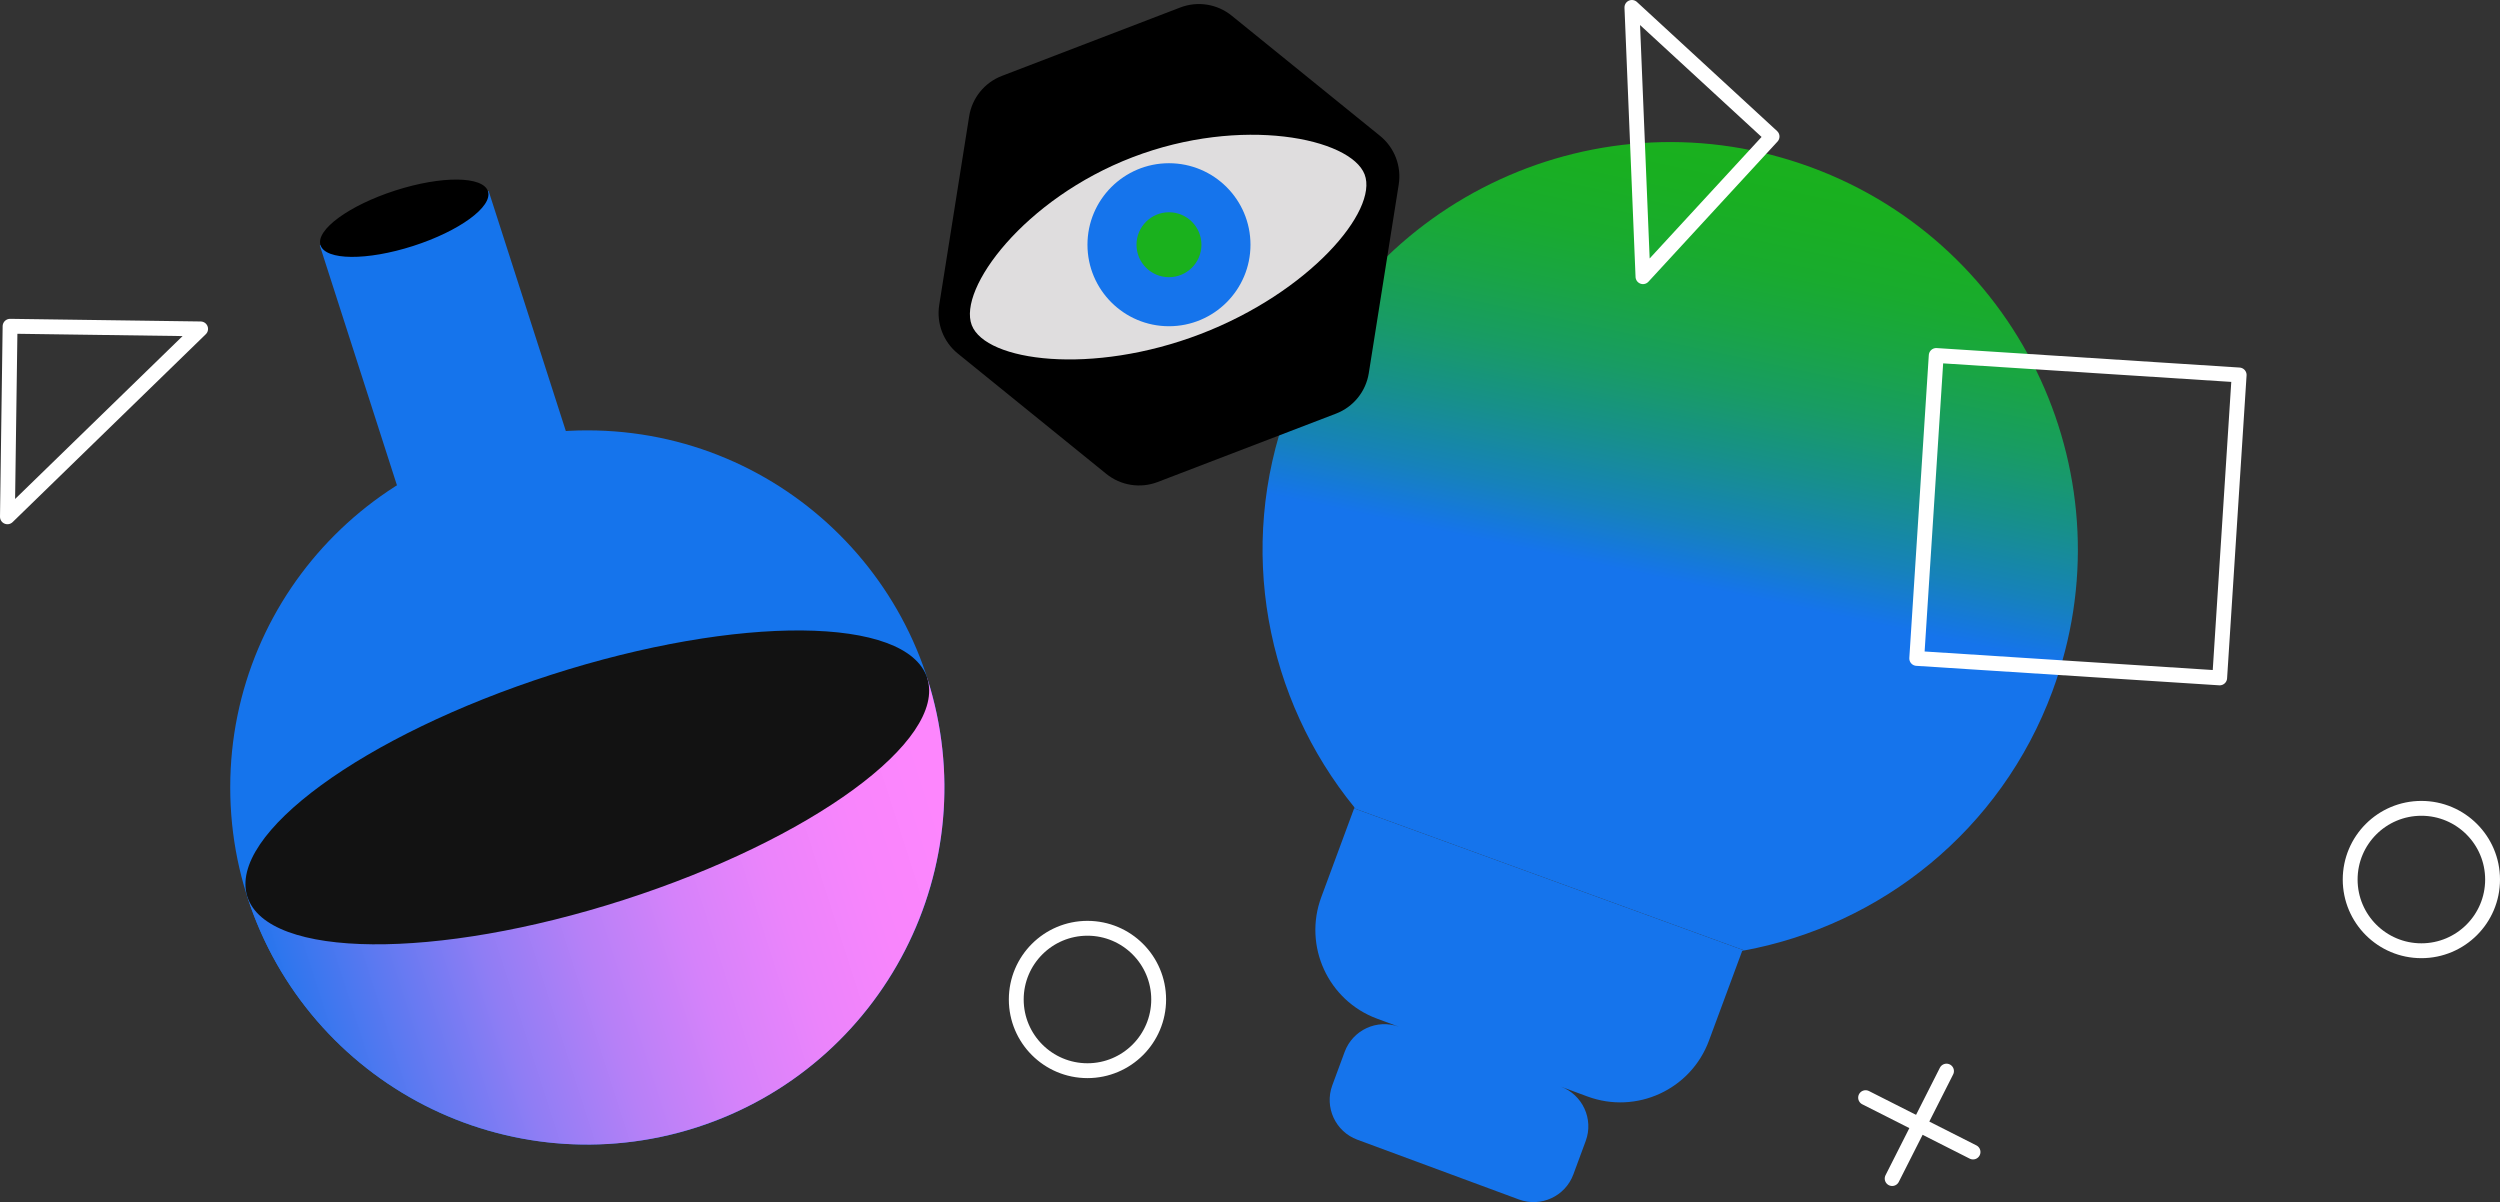
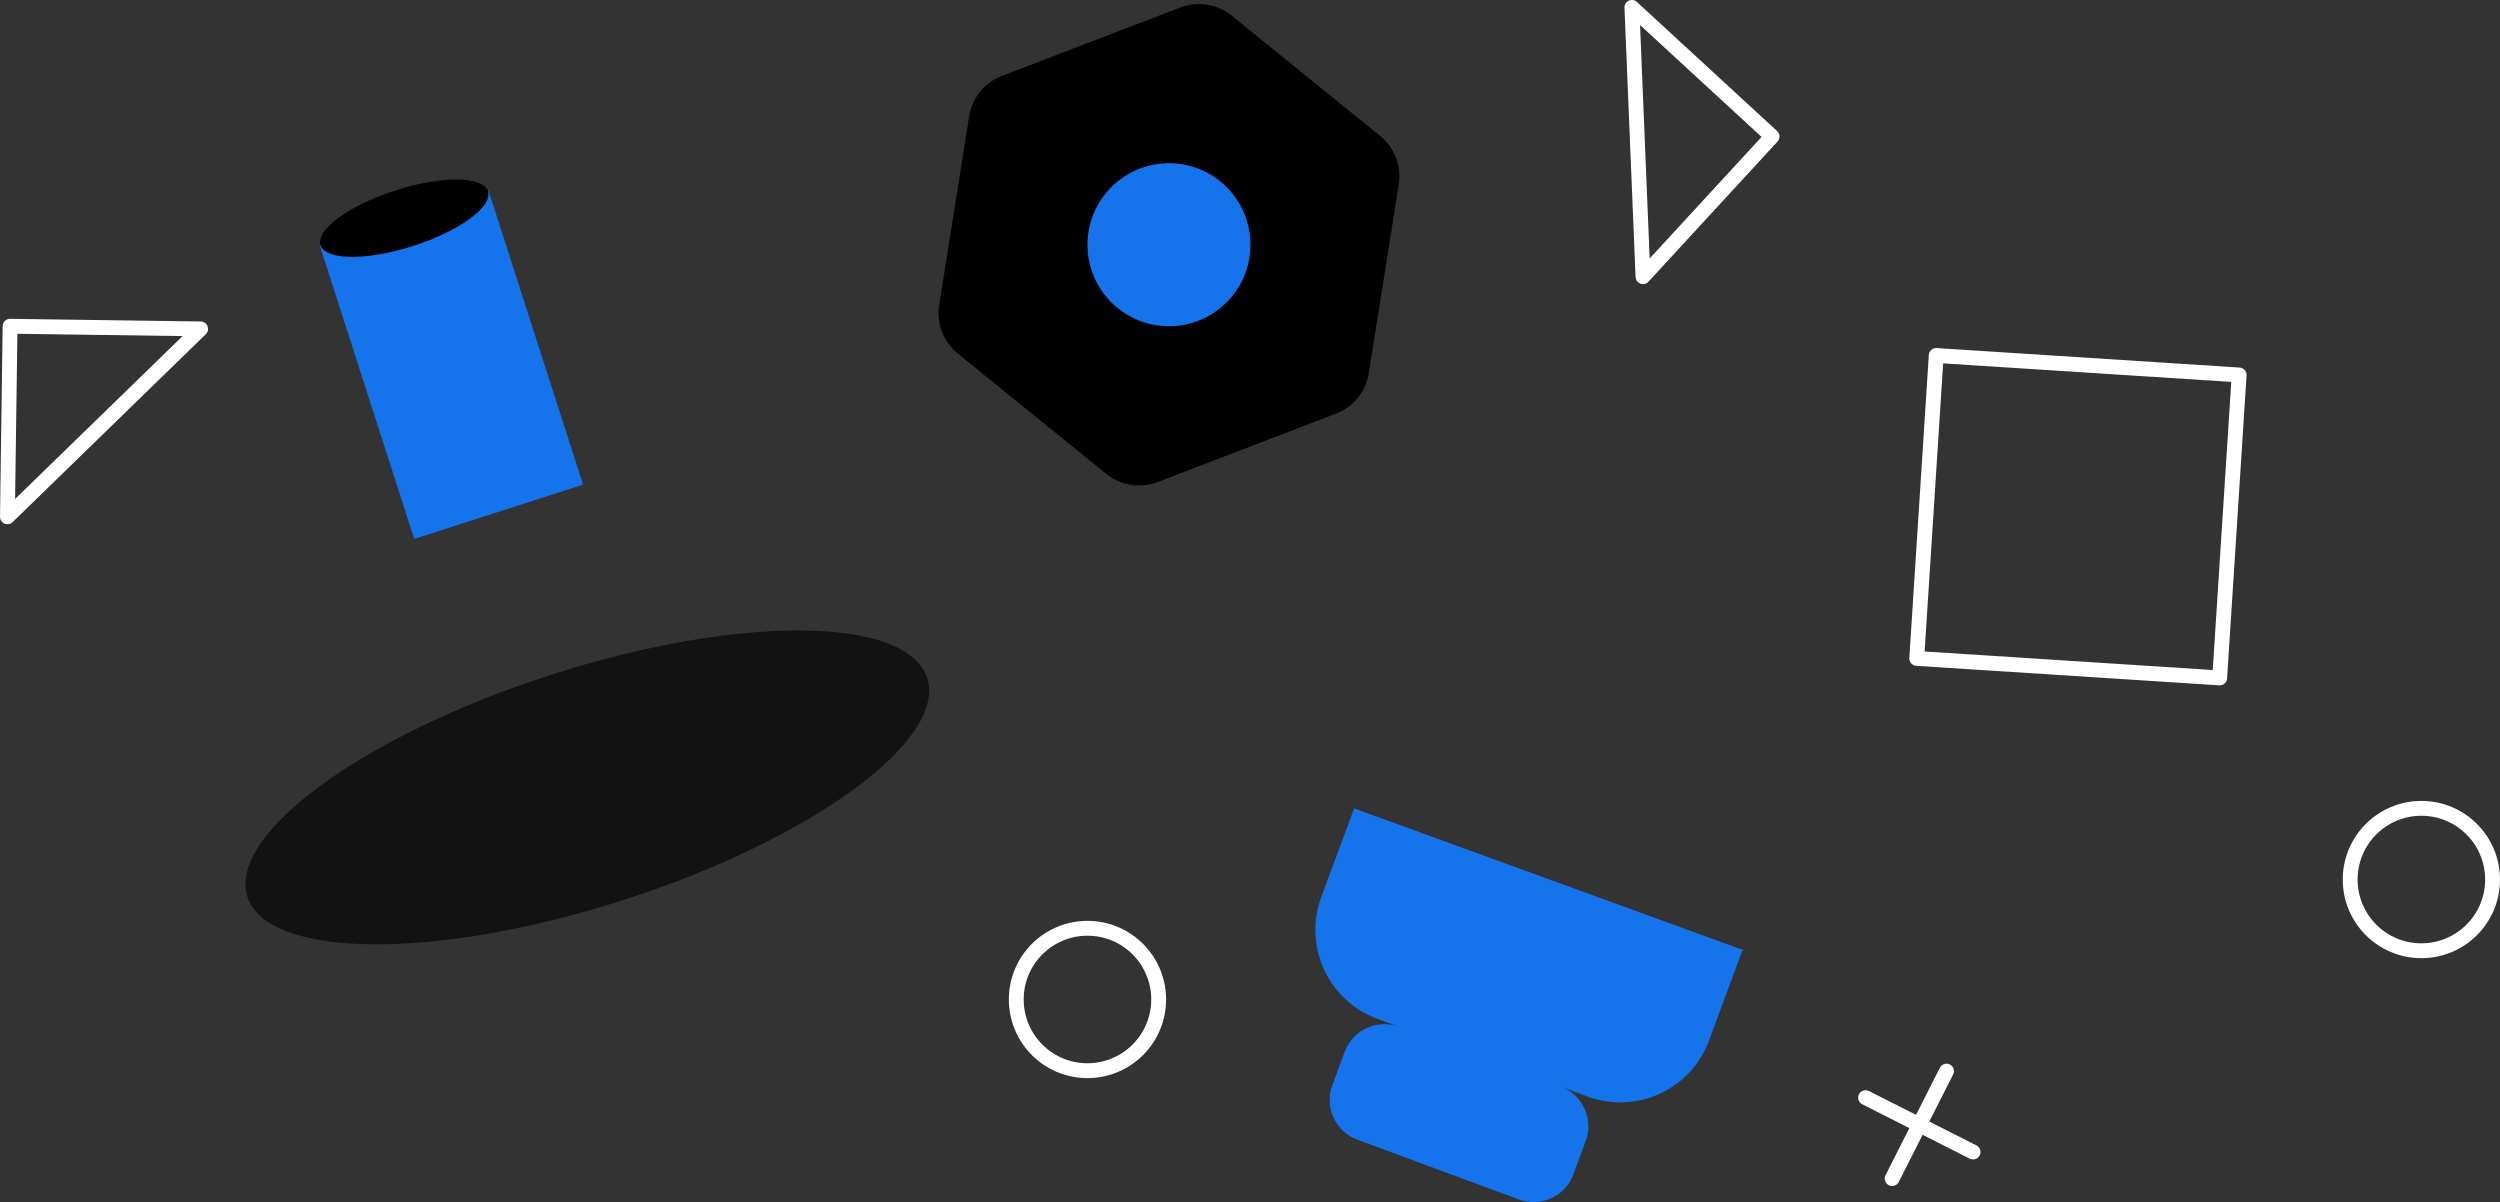
<svg xmlns="http://www.w3.org/2000/svg" id="Layer_2" viewBox="0 0 841.66 404.71">
  <rect x="0" y="0" width="841.66" height="404.71" fill="#333333" stroke="none" />
  <defs>
    <style>.cls-1{fill:url(#linear-gradient);}.cls-1,.cls-2,.cls-3,.cls-4,.cls-5,.cls-6,.cls-7{stroke-width:0px;}.cls-8{fill:none;stroke:#fff;stroke-linecap:round;stroke-linejoin:round;stroke-width:5px;}.cls-2{fill:url(#linear-gradient-2);}.cls-4{fill:#1ab11d;}.cls-5{fill:#121212;}.cls-6{fill:#1574ec;}.cls-7{fill:#dfddde;}</style>
    <linearGradient id="linear-gradient" x1="561.05" y1="46.43" x2="591.93" y2="268.03" gradientTransform="translate(80.28 -187.32) rotate(20.01)" gradientUnits="userSpaceOnUse">
      <stop offset="0" stop-color="#1ab11d" />
      <stop offset=".08" stop-color="#19af21" />
      <stop offset=".18" stop-color="#19ab2e" />
      <stop offset=".27" stop-color="#19a544" />
      <stop offset=".37" stop-color="#189c63" />
      <stop offset=".47" stop-color="#17908a" />
      <stop offset=".58" stop-color="#1682ba" />
      <stop offset=".67" stop-color="#1574ec" />
    </linearGradient>
    <linearGradient id="linear-gradient-2" x1="-876.69" y1="1102.1" x2="-1117.11" y2="1102.1" gradientTransform="translate(818.22 -1029) rotate(-17.83)" gradientUnits="userSpaceOnUse">
      <stop offset="0" stop-color="#fd86fd" />
      <stop offset=".12" stop-color="#f885fc" />
      <stop offset=".25" stop-color="#eb84fb" />
      <stop offset=".39" stop-color="#d582fa" />
      <stop offset=".53" stop-color="#b680f7" />
      <stop offset=".67" stop-color="#8f7df4" />
      <stop offset=".81" stop-color="#5e79f1" />
      <stop offset=".96" stop-color="#2675ed" />
      <stop offset="1" stop-color="#1574ec" />
    </linearGradient>
  </defs>
  <g id="Layer_3">
    <path class="cls-6" d="M587.25,319.98c-.23.05-.47.09-.71.14l-11.19,30.22c-6.09,16.49-24.41,24.91-40.9,18.81l-9.03-3.34c7.39,2.73,11.16,10.94,8.43,18.33l-4.16,11.25c-2.73,7.39-10.94,11.16-18.33,8.43l-54.39-20.12c-7.39-2.73-11.16-10.94-8.43-18.33l4.16-11.25c2.73-7.37,10.89-11.14,18.26-8.45l-7.33-2.71c-16.49-6.1-24.91-24.41-18.81-40.91l11.06-29.9,131.36,47.84Z" />
-     <path class="cls-1" d="M690.99,232.68c-17.38,47-57.8,78.76-103.74,87.3l-131.36-47.84.11-.31c-29.67-36.42-39.87-87.12-22.39-134.36,26.29-71.07,105.22-107.38,176.3-81.08,71.07,26.29,107.37,105.23,81.07,176.3Z" />
-     <circle class="cls-6" cx="197.72" cy="265.1" r="120.21" />
-     <path class="cls-2" d="M312.15,228.3c20.33,63.2-14.43,130.92-77.64,151.24-63.2,20.33-130.92-14.43-151.24-77.64l228.88-73.6Z" />
    <ellipse class="cls-5" cx="197.72" cy="265.1" rx="120.21" ry="39.82" transform="translate(-71.67 73.26) rotate(-17.83)" />
    <rect class="cls-6" x="122.12" y="70.99" width="59.72" height="103.81" transform="translate(-30.33 52.43) rotate(-17.83)" />
    <ellipse class="cls-3" cx="136.09" cy="73.48" rx="29.61" ry="9.81" transform="translate(-15.96 45.19) rotate(-17.83)" />
    <path class="cls-3" d="M397.36,2.52l-60.05,23.03c-5.84,2.24-10.05,7.43-11.03,13.61l-10.08,63.52c-.98,6.18,1.41,12.42,6.27,16.36l49.97,40.49c4.86,3.94,11.46,4.99,17.3,2.75l60.05-23.03c5.84-2.24,10.05-7.43,11.03-13.61l10.08-63.52c.98-6.18-1.41-12.42-6.27-16.36l-49.97-40.49c-4.86-3.94-11.46-4.99-17.3-2.75Z" />
-     <path class="cls-7" d="M459.42,58.73c4.7,12.25-18.73,39.72-55.26,53.73s-72.32,9.24-77.01-3.01c-4.7-12.25,17.66-42.52,54.18-56.53,36.53-14.01,73.39-6.44,78.09,5.81Z" />
    <circle class="cls-6" cx="393.55" cy="82.39" r="27.44" />
-     <circle class="cls-4" cx="393.55" cy="82.39" r="10.93" />
    <rect class="cls-8" x="648.46" y="122.89" width="102.2" height="102.2" transform="translate(12.62 -44.58) rotate(3.68)" />
    <polygon class="cls-8" points="2.5 173.99 3.39 109.84 67.54 110.73 2.5 173.99" />
    <polygon class="cls-8" points="549.4 2.5 596.59 45.96 553.13 93.15 549.4 2.5" />
    <circle class="cls-8" cx="366.11" cy="336.49" r="23.97" />
    <circle class="cls-8" cx="815.19" cy="296.11" r="23.97" />
    <line class="cls-8" x1="628.08" y1="369.54" x2="664.25" y2="387.84" />
    <line class="cls-8" x1="655.32" y1="360.6" x2="637.02" y2="396.78" />
  </g>
</svg>